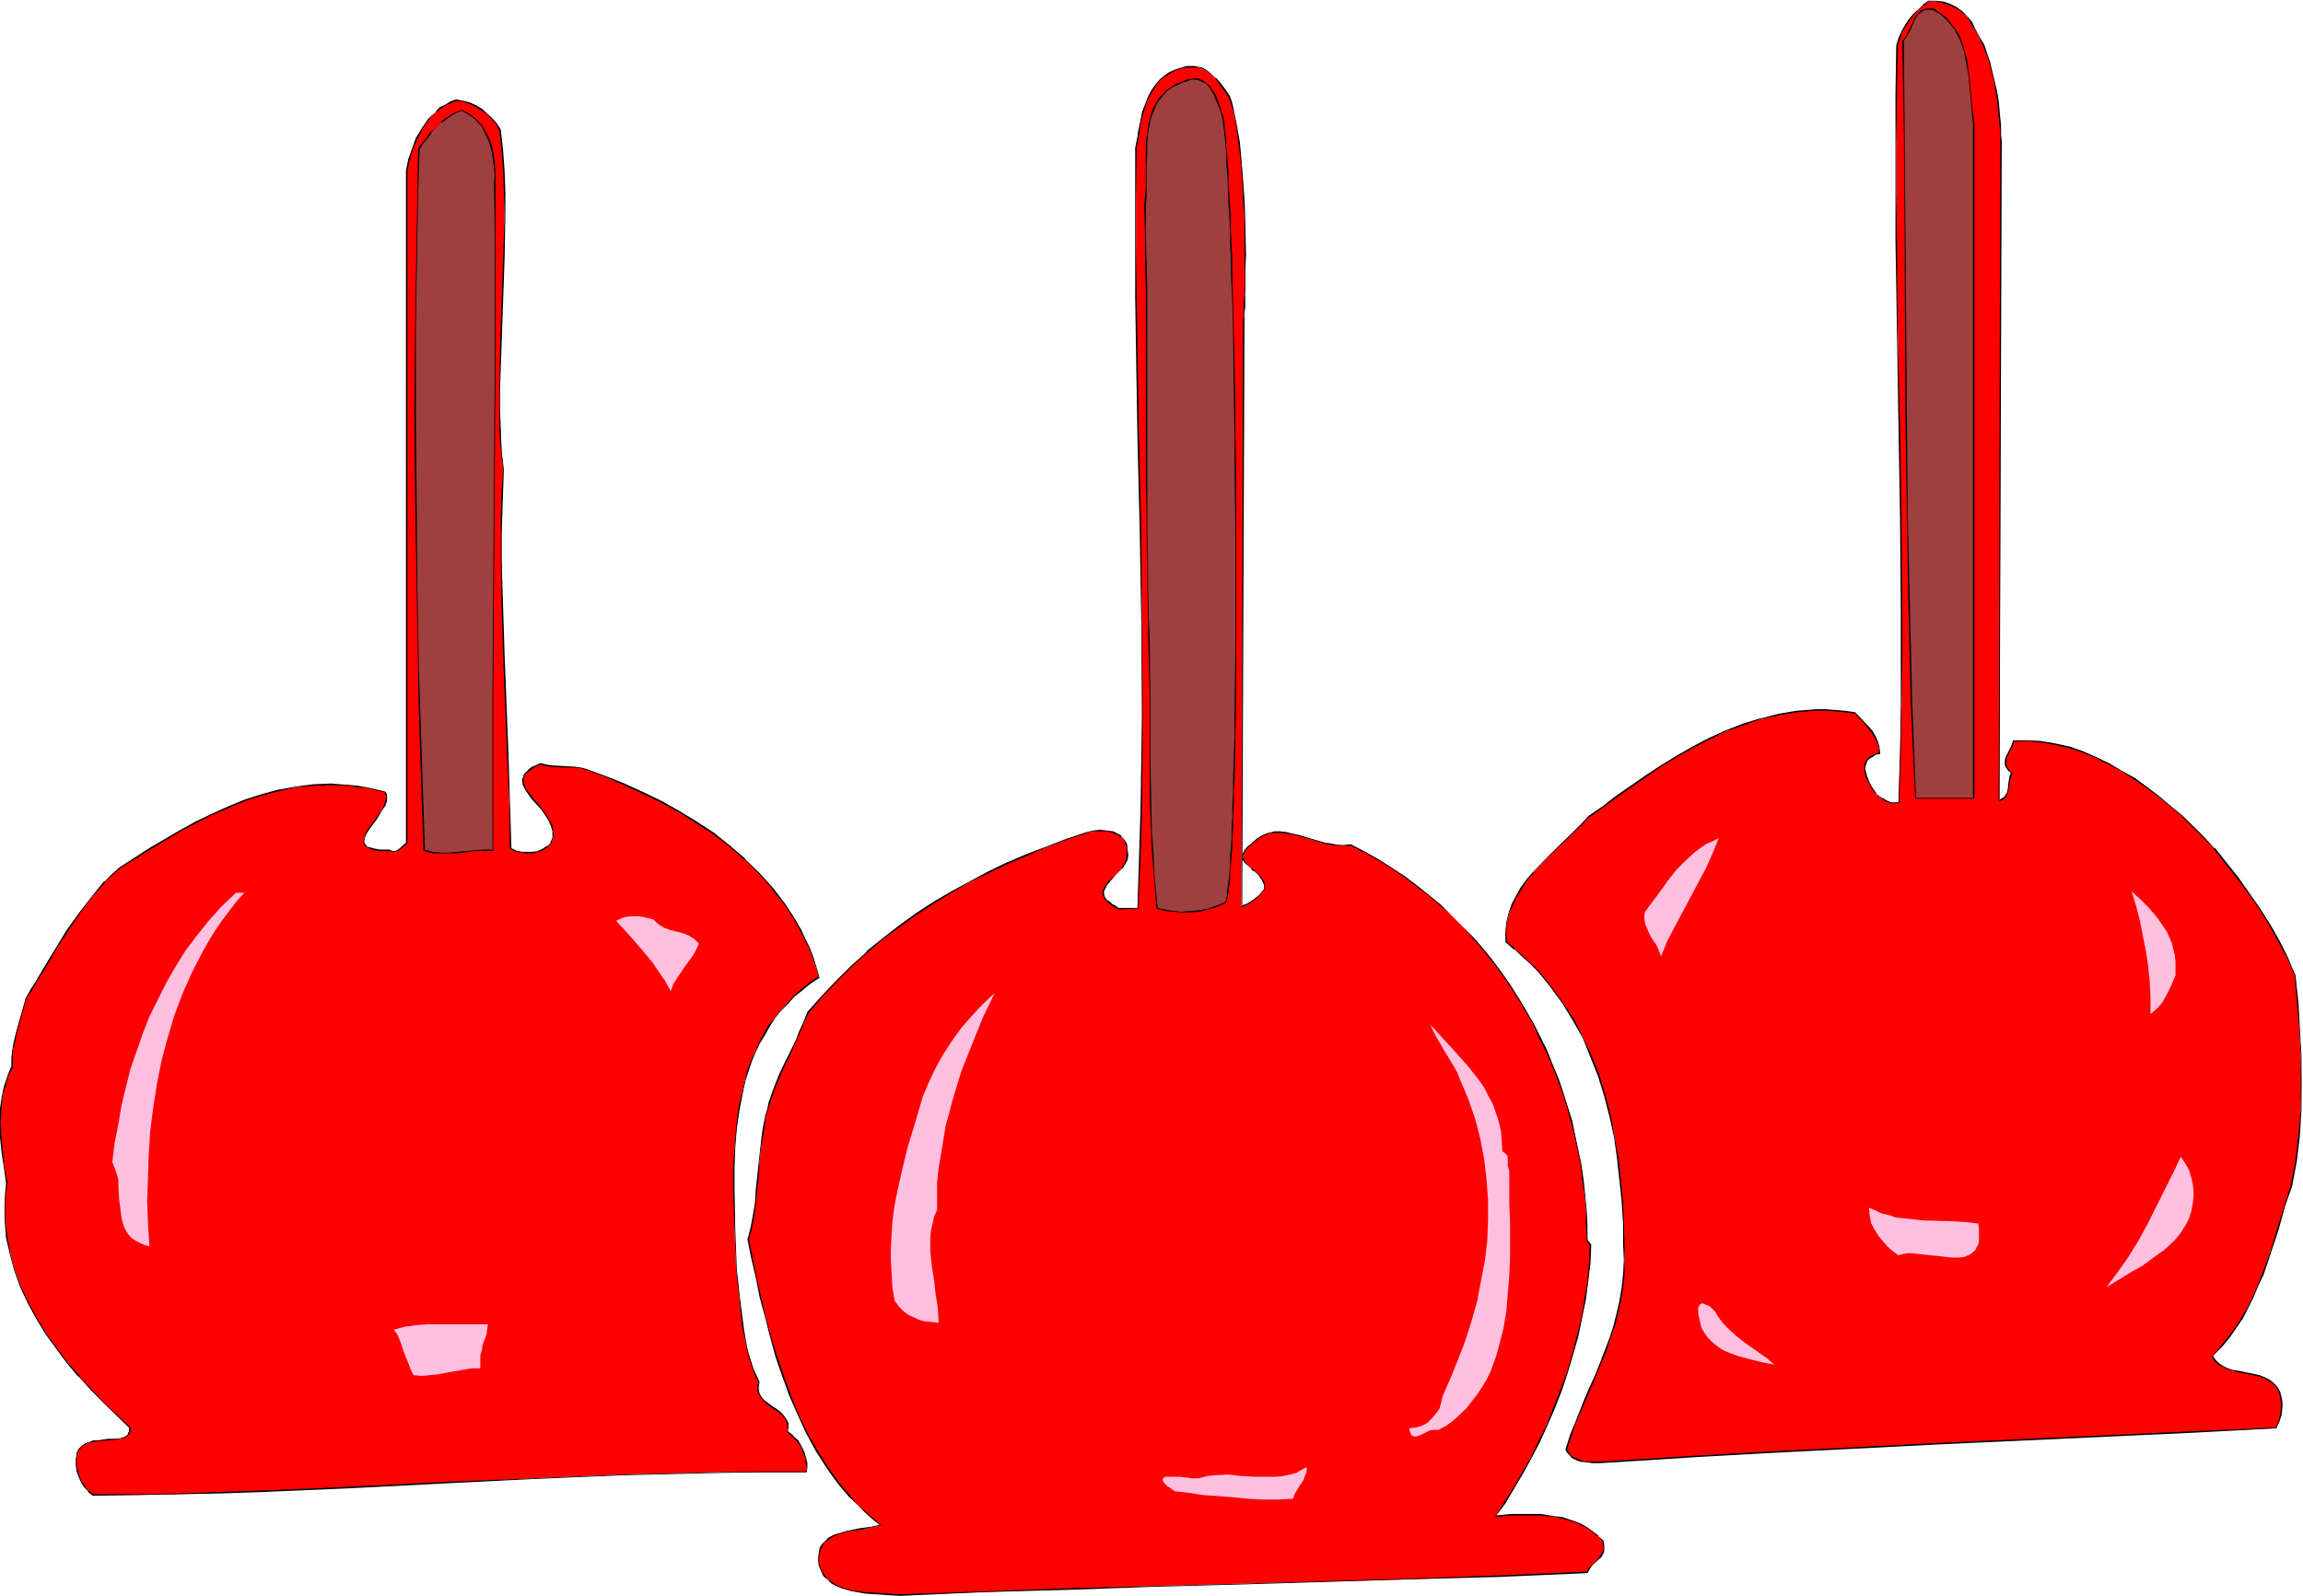
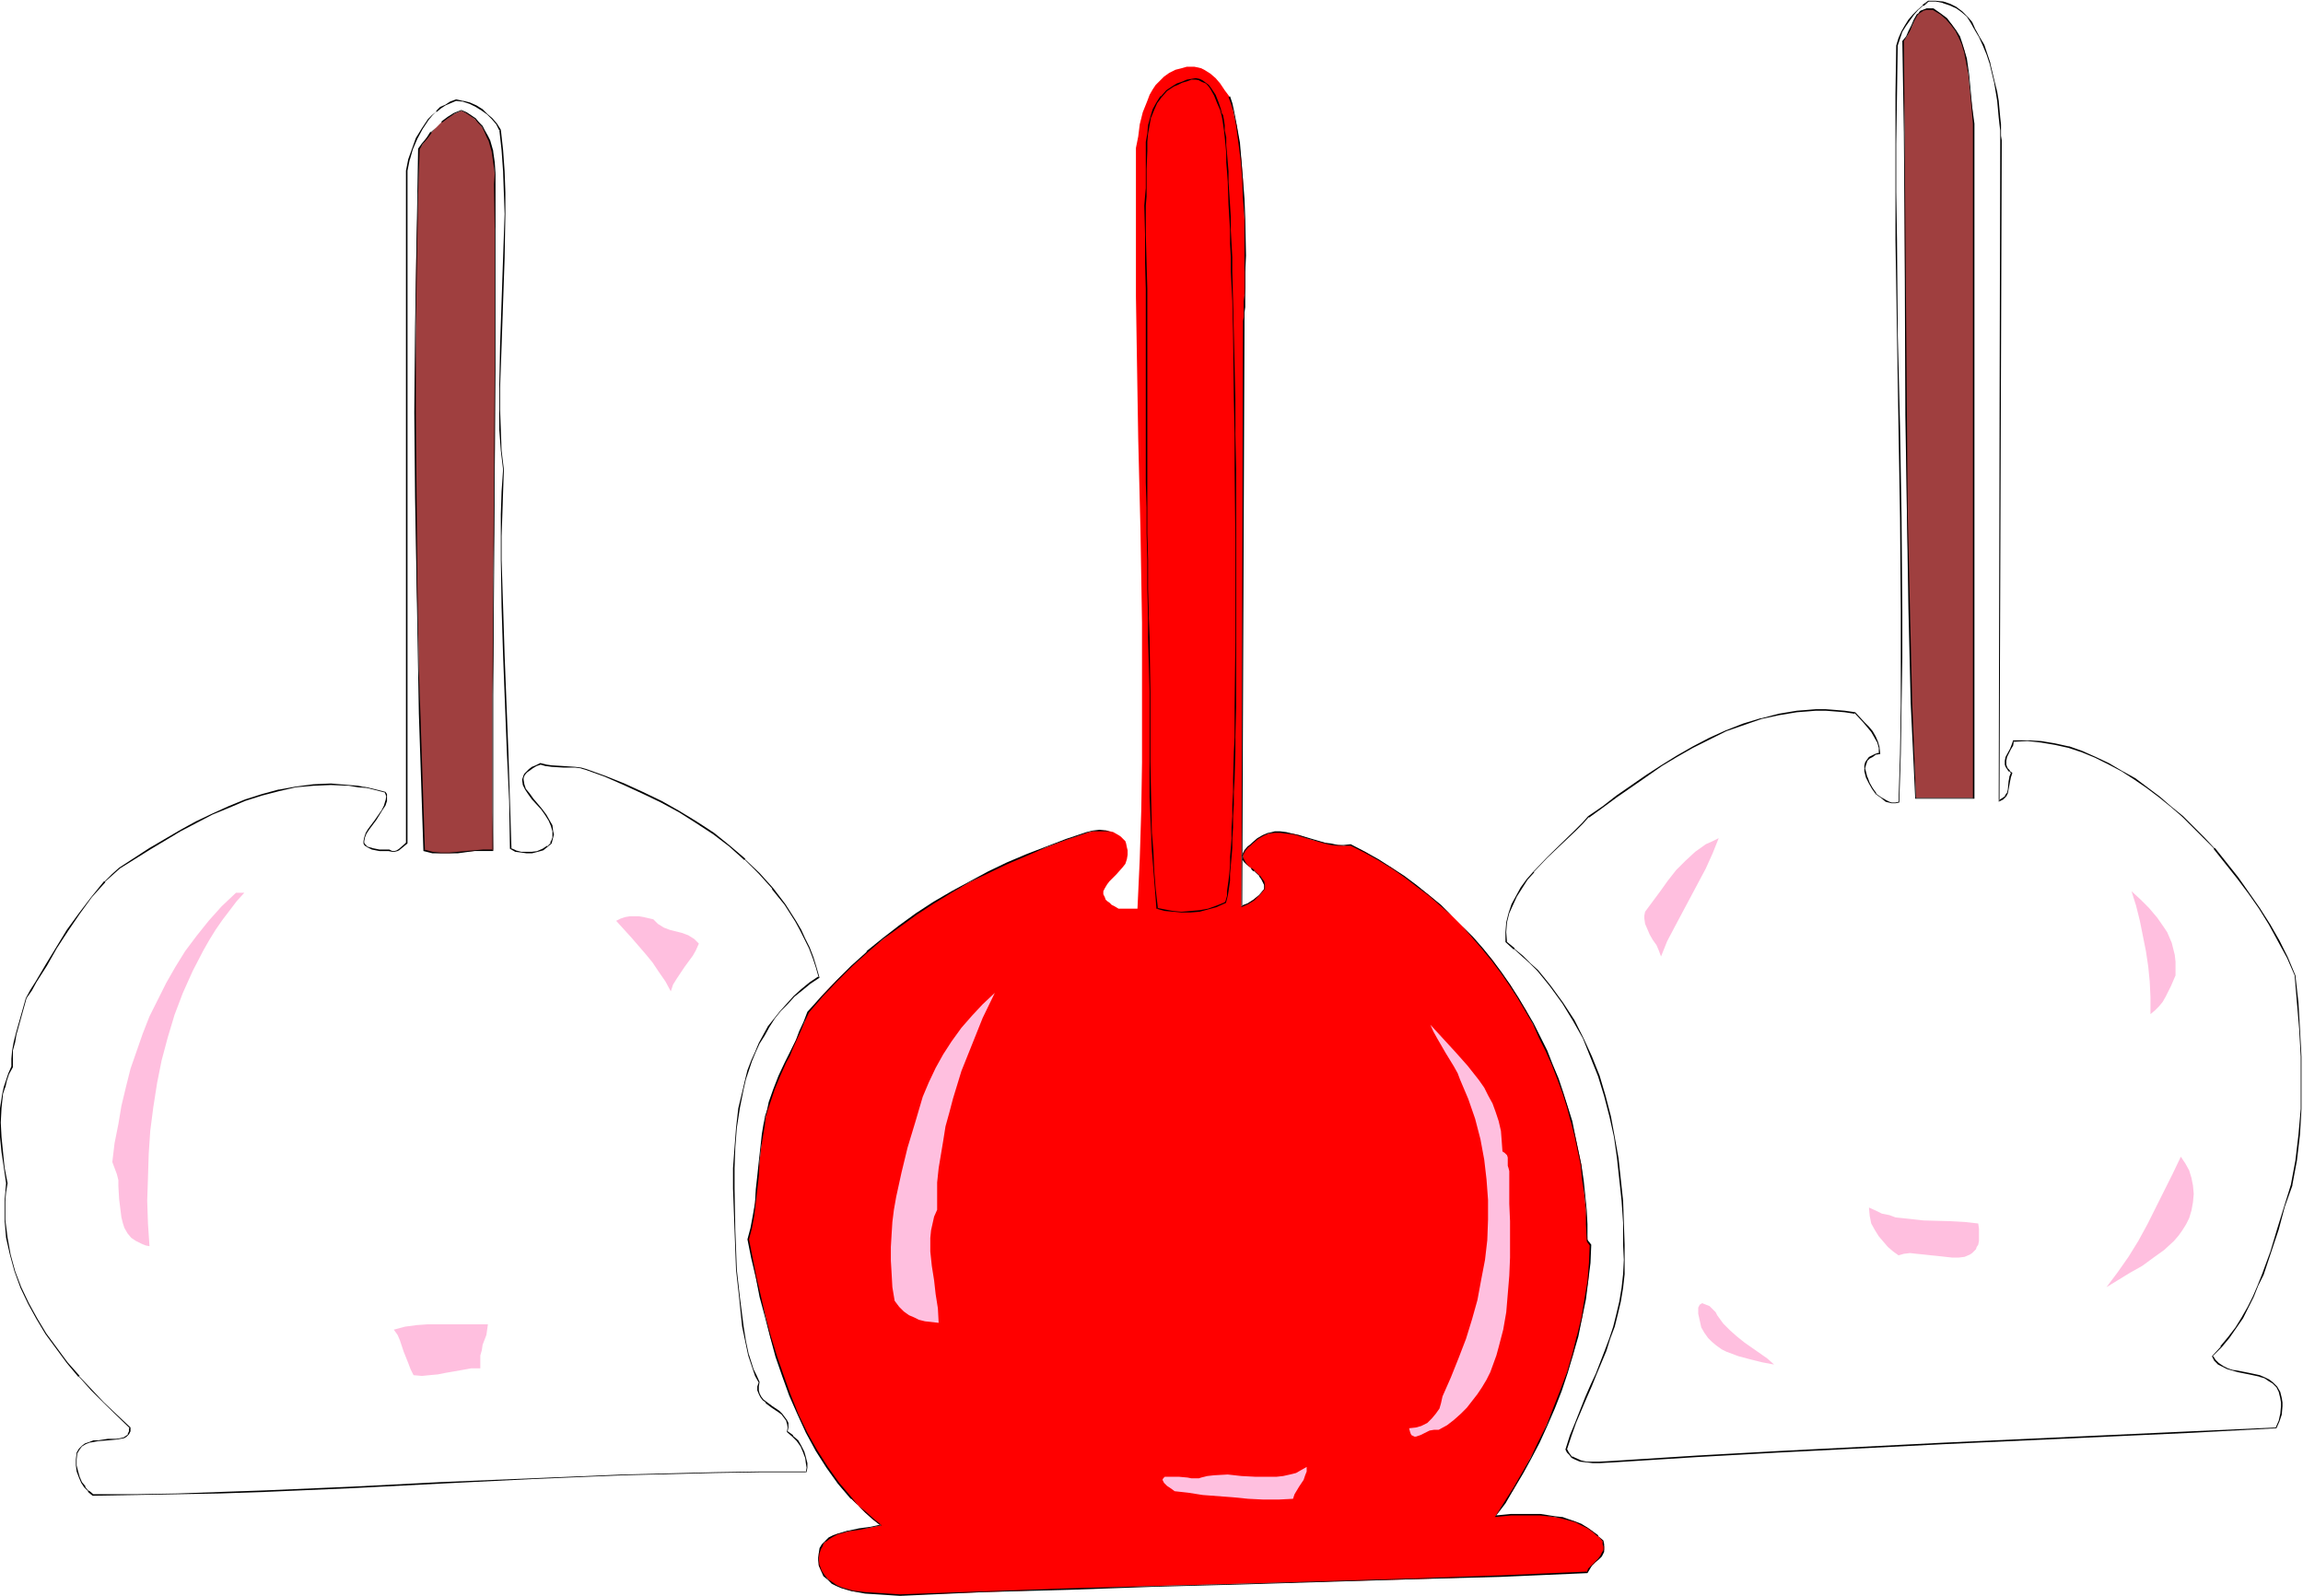
<svg xmlns="http://www.w3.org/2000/svg" fill-rule="evenodd" height="339.96" preserveAspectRatio="none" stroke-linecap="round" viewBox="0 0 3035 2104" width="490.455">
  <style>.brush1{fill:red}.pen1{stroke:none}.brush2{fill:#000}.brush3{fill:#9f3f3f}</style>
-   <path class="pen1 brush1" d="m2602 39 6 10 6 11 4 11 5 13 6 25 2 12 2 12 1 11 1 11 1 9 1 8v17l-2 867 5-3 3-4 2-4 1-4 2-11 1-5 2-6-3-3-2-2-2-3-1-3v-5l1-5 5-11 3-5 1-5 19-1 18 2 18 3 18 4 18 6 18 7 17 9 17 10 17 10 17 11 15 13 16 12 15 14 15 13 14 14 13 15 31 39 15 20 14 20 13 21 12 21 11 23 11 23 3 36 2 35 2 36 1 35-1 34-2 34-4 34-6 32-9 29-9 30-10 29-10 30-6 15-6 14-8 14-7 14-9 14-9 13-10 12-11 12 3 5 5 5 5 4 6 2 7 3 7 1 15 3 14 3 6 2 7 4 5 4 4 5 4 6 2 8 1 6v5l-1 11-3 9-4 9-111 5-109 5-218 10-217 11-108 6-110 7-18 1h-9l-8-1-9-1-7-3-3-2-3-3-3-3-2-4 6-18 7-17 13-33 7-16 6-16 13-31 6-15 5-16 4-16 4-17 3-18 2-18 1-19-1-20-1-29-1-29-3-28-3-28-4-28-6-27-7-27-8-26-10-26-10-24-13-24-14-23-16-21-9-11-9-10-10-10-10-9-10-10-11-9-1-13 2-13 3-12 4-12 5-11 7-11 8-10 8-10 18-19 19-19 19-17 8-9 9-9 18-13 19-14 38-27 20-14 21-12 21-12 22-11 22-10 22-9 24-7 23-6 24-4 13-1 12-1h13l13 1 12 1 13 2 13 12 5 6 5 7 4 7 3 6 2 8 1 7-6 2-4 2-4 2-2 3-2 3-1 4v8l2 8 3 8 5 7 4 7 7 5 7 4 3 1 4 1h9l2-64 2-64V806l-1-123-2-121-2-122-1-62-1-62V125l1-65 3-9 4-9 4-8 5-8 5-7 7-6 6-6 8-5h9l10 1 9 3 8 4 8 5 6 7 6 8 4 9z" />
  <path class="pen1 brush2" d="m2602 39 6 10 5 11 5 12 4 12 6 25 2 12 2 12 1 11 1 11 1 9 1 8v17l-2 868 6-3 4-4 2-4 1-5 2-11 1-5 2-6-4-3h1l-3-3-1-2-1-3v-5l1-5 5-10 3-5 1-6-1 1 19-1 18 2 18 3 18 4 18 6 17 7 18 9 17 9 17 11 16 11 16 12 16 13 15 13 14 14 14 14 14 14h-1l31 39 15 20 14 20 13 21 12 22 12 22 10 23 3 36 3 35 2 36v69l-3 34-4 34-6 32-9 29-9 29-9 30-11 30-6 15-6 14-7 14-8 14-8 13-10 13-10 12h1l-12 13 3 6 5 5 6 3 6 3 7 2 7 2 15 3 14 3h-1l7 2 6 4 5 3 5 5 3 6 2 8 1 6v5l-1 11v-1l-2 9-4 9-111 5-109 5-218 10-217 11-108 6-110 7-18 1h-17l-9-2h1l-7-3-4-2v1l-3-4-2-3-2-4v1l6-18 6-17 14-33 7-16 6-15 13-31 5-16 6-16 4-16 4-17 3-18 2-18v-39l-1-29-1-29-3-28-3-28-5-28-5-27-7-27-8-27-10-25-11-24-12-24-15-23-16-22-8-10-9-11-10-9-10-10-11-9v-1l-11-9 1 1-1-13 1-13 3-12 5-11 5-11 7-11 7-11 9-10h-1l18-19 38-36 9-9 8-9v1l18-13 19-14 39-27 20-14 20-12 21-12 22-11 22-11 23-8 23-8 23-5 24-4 13-1 12-1h13l13 1 12 1 13 2v-1l12 13 5 6 5 6 4 7 4 7 2 7v7l1-1-6 2-4 2-4 2-3 4-2 3-1 4v8l2 8 4 8 4 7 5 7 7 5 6 5 4 1 4 1h5l5-1 2-64 1-64 1-62v-62l-1-123-2-121-3-122-1-124-1-63v-63l1-65 1-65 3-9 3-9 5-8 5-7 5-7 6-7 7-6v1l7-6-8 4v1l-7 6-6 6-6 7-5 8-4 7-4 9-3 10-1 65v191l2 124 2 122 2 121 1 123v124l-1 64-2 64v-1l-4 1h-5l-3-1-4-2-7-4-7-5h1l-5-7-4-7-3-8v1l-2-8-1-4 1-4 1-3 1-3 3-3 4-2 4-3 6-1-1-8v-1l-2-7-3-7-4-7-5-6-6-6-12-13-14-2-12-1-13-1h-13l-12 1-13 1-24 4-23 6h-1l-23 7-23 9-22 10-21 11-21 12-21 13-20 13-39 27-18 14-19 13-8 9-9 9-37 36-19 20-8 9-8 11-6 11-6 11-4 12-3 12-1 13v13l11 10v-1l11 10 10 9 10 10 9 11 8 10 16 22 14 23 13 23 10 25 10 25 8 26 7 27 6 27 4 28 3 28 3 28 2 29v29l1 20-1 19-2 18-3 18-4 17-4 16-5 15-6 16-12 31-7 15-7 16-13 33-7 17-6 19 2 4 3 3 3 4 4 2 7 3 9 1 8 1h9l18-1 110-7 108-6 217-11 218-10 109-5 112-6 4-9 3-9 1-11v-5l-1-6-2-8-4-7-5-5-5-4-6-3-7-3-14-3-15-3-7-1-6-2-6-3-6-4-4-4-4-6v1l12-12 10-12 9-13 9-13 7-14 7-14 6-15 7-14 10-30 10-30 8-30 10-28v-1l6-32 4-34 2-34v-69l-2-36-2-35-4-36-10-24-11-22-12-21-14-22-14-20-14-20-31-39h-1l-13-14-14-14-14-14-16-13-15-13-16-12-16-12-18-10-17-10-17-8-18-8-17-6h-1l-18-4-18-3-18-1h-19l-2 6-2 5-6 11-1 5v5l1 3 2 3 2 3h1l3 3-1-1-2 5v1l-1 5-1 11-1 4-3 4h1l-4 3-5 3 1 1 3-867v-4l-1-6v-15l-1-9-1-11-1-11-2-12-3-12-6-25v-1l-4-12-4-12-6-10-6-11-1 1z" />
  <path class="pen1 brush2" d="M2542 2h9l10 2h-1l9 3 9 4 7 5 7 6 5 8 5 9 1-1-4-9-6-7-7-7-8-6-8-4-9-3-10-1h-10l-7 5 8-4z" />
  <path class="pen1 brush3" d="M2601 163v889h-76l-6-125-3-126-3-127-1-126-1-125-1-125V175l-2-121 5-6 3-7 4-7 3-8 3-6 3-3 3-2 3-2 4-1h9l9 6 8 7 7 7 5 8 5 9 4 9 3 9 2 10 3 21 2 21 3 22 2 22z" />
  <path class="pen1 brush2" d="M2600 163v889h1-76l-5-125-3-126-3-127-1-126-2-250-1-123-1-121 4-6 4-7 3-7 3-7 4-7 2-2 3-2 3-2 4-1h9-1l10 6 8 7-1-1 7 8 6 8 4 8 4 9 3 10v-1l2 10 4 21 2 21 2 22 2 22h2l-3-22-2-22-2-21-3-21-3-10-3-10-3-9-5-8-6-8-6-8-8-6-10-7h-9l-5 2-3 1-2 2v1l-3 2-4 7-3 7-4 8-3 7-5 6 2 121 1 123 1 250 2 126 2 127 3 126 6 126h78V163h-2z" />
  <path class="pen1 brush1" d="m1620 127 3 9 2 9 2 10 3 11 3 22 3 24 2 25 1 25 1 26 1 25v66l-1 10v29l-1 5v10l-3 762 9-4 7-5 8-6 6-8v-5l-1-4-2-4-3-4-7-7-4-3-7-6-2-3-2-3v-8l2-4 4-4 3-3 3-2 7-6 8-5 7-2 8-2h7l8 1 8 1 9 2 16 6 17 4 9 2 9 1 8 1 9-1 19 9 18 11 17 10 17 12 16 12 16 12 15 13 15 14 14 14 14 15 13 15 13 15 11 16 12 16 10 17 11 17 9 18 9 17 9 18 8 19 7 18 7 19 6 19 5 18 5 20 4 19 4 19 2 20 2 19 2 20 1 19 1 20v2l1 2 3 3-1 24-2 24-4 24-4 24-6 25-6 24-8 24-8 23-9 23-10 23-10 22-11 21-11 21-11 20-12 18-12 18 20-2h39l19 3 9 1 18 5 8 4 8 4 7 5 7 6 6 6 1 5 1 3v4l-1 3-3 5-4 5-4 4-4 4-4 4-2 5-115 5-114 4-114 3-114 3-113 3-113 4-112 4-111 4-15-1-15-1-16-1-16-2-7-2-8-3-7-3-6-3-5-5-5-5-4-6-3-7v-16l2-6 3-6 4-4 5-4 5-3 6-3 14-3 14-3 15-2 14-3-11-8-10-9-9-9-9-9-17-20-15-21-14-22-13-24-11-24-11-25-9-26-9-26-8-26-6-26-7-26-6-26-5-25-5-25 4-15 3-16 2-17 2-18 2-18 2-19 2-18 2-18 2-12 2-10 2-10 3-9 6-18 7-17 8-18 5-9 4-10 5-11 5-11 6-12 5-13 18-22 19-20 20-19 21-19 21-17 21-17 23-16 22-15 24-14 24-13 25-13 24-12 26-11 26-10 26-10 27-9 8-2 9-1h9l9 2 7 4 3 2 3 3 3 3 1 3 1 5 1 4v6l-1 6-2 6-4 5-8 9-9 9-3 4-3 5-2 4v4l2 4 1 3 2 2 3 2 3 3 4 2 5 3h25l3-65 2-65 1-63V821l-2-121-3-122-1-61-1-62-1-64V195l3-15 1-8 1-8 4-16 6-15 3-8 4-7 4-6 6-6 5-5 7-5 8-4 8-2 7-2h10l5 1 4 1 4 2 8 5 7 6 6 7 6 9 6 8z" />
  <path class="pen1 brush2" d="m1619 128 3 8 3 10v-1l2 10 2 11 3 22 3 24 2 25 1 25 2 26v101l-1 8v21l-1 5v10l-2 763 9-4 8-5 7-7 7-8v-5l-1-5-3-4-2-3-8-7v-1l-4-3v1l-6-6-2-3-2-4v1l-1-4 1-4v1l2-4 4-5 3-2 3-3 7-6 7-4 7-3 8-1h7l8 1 8 1 9 2h-1l17 5 17 5 9 2 9 1h17l18 9 18 10 18 11 16 11 17 13 16 12 15 13 15 13 14 14 13 15 13 15 13 16 12 16 11 16 11 17 10 17 10 17 8 18 9 18 8 18 7 18 7 19 6 19 5 19v-1l5 20 4 19 4 19 2 20 3 19 2 20v19l1 20v2l1 2 3 4v-1l-1 24-2 24-4 24-4 24-6 25v-1l-6 24-7 24-9 24-9 23-9 23-11 22-10 21-12 21-11 19-12 19-12 19 21-2h39l19 2 9 2 18 5 8 4 8 4 7 5 7 6v-1l6 7v-1 5l1 3v4l-1 3v-1l-3 6-3 4-5 5-4 4-4 4-2 5 1-1-115 5-114 4-228 7-113 3-113 3-112 4-111 4-15-1-15-1-16-1-16-2-7-2-7-2-7-3-6-4-6-4-4-5-4-6-3-8v1l-1-9 1-7 2-6 3-5h-1l4-5v1l5-4 5-3 6-3 14-4 14-2 15-3 15-3-11-9-10-9-10-8-8-10-17-20-15-21-14-22-13-23-12-25-10-25-9-25-9-26-8-26-7-26-6-26-6-26-5-25-5-25 4-15 3-16 2-17 2-18 2-18 1-19 2-18 3-18 2-12 1-10 3-10 3-9 6-18 7-17 8-18 5-9 4-10 5-11 5-11 5-12 6-13 18-21 19-20 20-20 20-18 21-18 22-16 22-16 23-15 23-14 24-14 25-12 25-12 26-11 25-11 27-10 27-9h-1l8-2h18l9 2h-1l-8-3-9-1-9 1-8 2-27 9-26 10-26 10-26 11-25 12-24 13-24 13-24 14-23 15-22 16-22 17-21 17v1l-20 18-20 20-19 20-19 21-5 13-6 13-4 11-5 10-5 10-5 10-8 17-7 18-6 17-2 10-3 9v1l-2 10-2 12-2 18-2 18-2 19-2 18-1 18-3 17-3 16-4 15 5 25 6 25 5 26 7 26 7 27 7 26 9 26 9 25 11 25 11 24 13 24 14 22 15 21 17 20h1l9 9 9 9 10 9 10 8 1-1-14 3-15 2-14 3h-1l-13 4-6 2-6 3-4 4-5 5-3 5-1 7-1 7 1 9 3 7 3 7 6 5 5 5 6 3 7 3 7 2 7 2h1l16 3 16 1 15 1 15 1 111-5 112-3 113-4 113-3 228-7 114-3 115-5 3-5 3-5 4-4 5-4 4-4 3-6v-10l-1-5-7-6v-1l-7-5-7-5-8-5-8-3-17-6h-1l-9-1-19-3h-39l-20 2v1l13-17 11-19 12-20 11-20 11-21 10-22 10-23 9-23 8-24 7-24 7-24 5-25 5-24 3-24 3-24 1-24-3-4-1-1-1-2v-20l-1-19-2-20-2-19-3-20-4-19-4-19-4-20-6-19-6-19-6-18-8-19-7-18-9-18-9-18-10-17-10-17-11-17-11-16-12-16-12-15-14-16-14-14-14-14-14-14-16-13-16-13-16-12-17-11-17-11-18-10-19-10-9 1h-8l-9-2-9-1h1l-17-5-17-5-9-2-8-2-8-1h-7l-8 2h-1l-7 3-7 4-7 6-3 3-3 2-4 5-2 4-1 4v4l2 3 3 3 7 6v1l3 3v-1l8 7h-1l3 4 2 4 2 4v5l-7 8-7 6-8 5-8 3 1 1 3-762v-21l1-7v-46l1-22-1-49-1-26-2-25-2-25-2-24-4-22-2-11-2-10-2-9-3-9-2 1z" />
-   <path class="pen1 brush2" d="m1466 1098 8 3 3 3v-1l3 3 2 3 1 4 2 4v10l-1 6-2 5-4 6h1l-8 9-9 8h-1l-3 5-3 4-2 5v4l2 5 1 2 3 2v1l3 2 3 3 4 2 5 3 26-1 3-65 2-65 1-125-1-122-1-121-3-122-2-123-1-64-1-64v-65l1-67 3-15 1-8 1-8 4-16v1l5-16 4-8 4-6 4-7 5-6 6-5 7-4 7-4 9-3h-1l7-1h15l4 1 4 2 8 5 7 6h-1l6 8 6 8 6 9 2-1-6-9-6-8-6-7h-1l-7-7-7-5-4-2-5-1-5-1h-10l-7 2-9 3-7 3-7 5-6 5-5 6-5 7-4 7-3 7-6 16-3 16-2 8-1 8-3 15v196l1 64 2 123 3 122 2 121 1 122-2 125-2 65-2 65v-1h-25l-4-3-4-2-3-3-3-2v1l-2-3-2-2-1-5v1-4l2-4 2-4 4-5 8-9 9-9 3-5 3-5 1-7-1-6v-4l-1-5-2-3-2-3-3-3v-1l-3-2-8-4-9-1 8 3z" />
-   <path class="pen1 brush3" d="m1611 153 1 5 1 7 1 7 1 9 1 10v11l1 12 1 12 1 14v15l1 15 1 16 1 17v18l1 18v19l1 39 1 42 1 43 1 44v46l1 46 1 93v136l-1 44v41l-1 40v37l-1 18-1 17v32l-1 15v14l-1 13-1 12-1 11v11l-1 9-1 7-1 7-1 6-1 4v3l-2 2-1 1-10 4-11 4-11 2-12 1h-23l-11-2-10-2-2-26-2-25-2-25-1-24-2-47v-47l-1-92v-48l-1-24-1-25v-39l-1-38v-69l-1-33V381l-1-35v-37l-1-38 1-12v-36l1-24v-12l1-11 2-11 2-11 4-10 4-9 6-8 8-7 9-6 5-3 5-2 7-3 6-1 6-1 5 1 4 2 4 2 3 4 3 4 6 9 4 9 3 10 2 4 1 4z" />
  <path class="pen1 brush2" d="m1610 153 1 5 1 7 1 7 1 9 1 10 1 11v12l1 12 1 14 1 30 1 16 1 17v18l1 18v19l2 39 1 42 1 87 1 46v46l1 93v136l-1 85v40l-1 19-1 36v17l-1 17v15l-1 15v14l-1 13-1 12v11l-1 11-1 9-1 7-1 7v6l-2 7-1 2v-1l-1 1-10 4-11 4-11 2-12 1-12 1-11-1-11-2-10-2 1 1-3-26-2-25-1-25-2-24-1-47-1-47v-92l-1-72-1-25-1-39v-38l-1-35V381l-1-35-1-37v-38l1-12v-36l1-24v-12l1-11 2-11 2-11v1l4-10 4-9 6-8 7-8 9-6 5-2 6-3 7-2 5-2h6l5 1h-1l4 2 5 2 3 3 3 4 5 9 4 10 4 9 1 4 1 4 2-1-2-3-1-5-3-9-4-10-6-9-3-4-4-3-4-3-4-2-5-1-6 1-6 1-7 3-6 2-5 3-9 6-7 8h-1l-5 8-5 9-3 10-3 11-1 11-2 11v61l-1 11-1 12 1 38v37l1 35v255l1 33v34l1 35v38l1 39v25l2 72v139l2 47 1 24 2 25 2 25 2 26 11 3 11 1 11 1h12l12-1 11-3 11-3 11-5h1l1-2 2-8 1-6 1-7 1-7v-9l1-11 1-11 1-12v-13l1-14v-15l1-15v-17l1-17 1-36v-19l1-40V618l-1-46v-46l-2-87-1-42-1-39v-19l-1-18-1-18v-17l-1-16-2-30v-14l-1-12-1-12-1-11v-10l-2-9v-7l-1-7-1-5v-1l-2 1z" />
-   <path class="pen1 brush1" d="m659 171 3 27 2 28 1 28v28l-1 58-2 58-2 58-2 56v28l1 27 2 27 2 25-1 29-1 30v60l1 62 2 64 5 128 2 64 2 63 6 3 8 1 7 1h7l8-1 6-3 6-4 5-4 2-4 1-4v-8l-2-7-4-8-4-7-5-7-12-14-5-6-4-7-3-6-1-6 1-3v-2l2-3 3-3 3-2 4-3 5-3 5-2 8 2 7 1 16 1h15l8 2 7 1 24 10 26 10 24 11 24 12 24 13 23 14 22 15 22 16 20 18 19 19 17 19 16 21 8 11 7 11 6 12 6 12 5 12 5 12 4 13 4 13-11 8-12 9-10 9-9 9-9 10-8 10-7 11-6 11-6 11-6 11-5 12-4 12-4 12-3 13-5 25-3 26-3 26-1 27v27l1 54 2 53 3 18 1 18 5 39 3 19 5 19 6 18 3 9 4 8-1 6v5l1 4 3 5 3 3 3 4 9 6 8 6 5 3 3 4 2 4 2 4 1 6-1 5 7 6 6 7 4 7 4 7 2 7 2 8v12H942l-121 3-120 5-120 6-117 6-59 2-57 3-58 2-56 2-56 1h-55l-6-5-5-5-4-7-4-7-2-7-2-8v-8l2-9 2-5 4-4 5-3 5-1 6-2 5-1 13-1 11-1h6l4-2 4-1 2-3 2-4v-4l-34-33-17-18-16-17-15-19-15-18-13-20-13-19-11-21-9-20-8-22-6-22-5-22-2-24-1-12 1-12v-12l2-12-3-21-3-20-2-20-1-19 1-19 3-19 2-9 3-9 3-9 4-8v-11l1-11 2-11 2-12 13-46 7-11 7-10 13-23 14-23 14-22 15-23 17-21 17-20 10-10 9-9 40-25 41-24 21-11 21-11 21-9 22-9 22-7 23-6 22-4 23-3 23-1 24 1 12 2 12 2 12 2 12 3 1 3 1 3-1 6-2 6-4 6-8 13-9 12-3 6-3 5v7l1 2 1 2 2 2 3 1 3 1 5 1 5 1h13l4 1h6l3-2 10-8V225l3-15 4-14 6-14 7-13 9-12 5-5 5-5 6-5 6-4 6-3 8-3 9 1 9 3 8 4 8 5 7 5 7 7 5 7 5 7z" />
  <path class="pen1 brush2" d="M658 172v-1l3 27 2 28 1 28 1 28-2 58-2 58-2 58-1 56v55l2 27 3 25-2 29-1 30v60l1 62 2 64 5 128 3 64 1 63 7 4 8 1 7 1h7l8-2 7-2 5-4 6-5 1-4 1-4 1-4-1-4-1-8-4-7-4-7-6-8-11-13-5-7-5-6-2-6-1-6v-3 1l1-3 2-3 2-2 3-2 4-3 5-3 6-2h-1l7 2h1l7 1 16 1h15l8 1h-1l7 2 25 9 25 11 24 11 25 12 24 13 22 14 23 15 21 16 20 18v-1l19 19 18 20h-1l17 21 7 11 7 11 6 11 6 12 6 12 5 13 4 12 4 14v-2l-12 8-11 9-10 9-9 10-9 10-8 10-8 10-6 11-6 11-5 12-5 11-5 13-3 12-3 13-6 25-3 26-2 26-2 27v27l2 54 2 53 2 18 2 18 4 39 4 19 4 19 6 18 3 9 5 9v-1l-2 6v5l2 5 2 4 3 4 4 3v1l8 6 9 6 4 3 3 4 3 4 1 4v-1l1 6-1 6 7 6 6 6 5 7 3 7 3 8v-1l1 8 1 6-1 6 1-1h-60l-61 1-121 3-120 5-120 5-117 6-116 5-58 2-56 2-56 1h-55l-6-5v1l-5-6h1l-5-6-3-7-2-7-2-8v-8l1-9v1l3-5 3-4 5-3 5-2 6-1 5-1 13-1 11-1 6-1 5-1 3-2 3-3 2-4v-5l-35-33-16-17-17-18h1l-16-18-14-19-14-19-12-20-11-20-10-21-8-21-6-22-4-22-3-24v-24l1-12 2-12-4-21-2-20-2-20-1-19 1-19 2-19 3-9v1l2-9 3-9 5-9v-22l3-11 2-12v1l13-47 7-10 6-11 14-22 13-23 15-23 15-22 16-22 18-20h-1l10-9 10-9 40-25 40-24 21-11 21-11 22-9 21-9 22-7 23-6 22-5 23-2 23-1 24 1 12 2 12 1-12-3-12-1-24-2-23 1-23 3-22 4h-1l-22 6-22 7-22 9-22 10-21 10-20 11-41 24-40 26-10 9-9 9h-1l-17 21-16 21-16 22-14 23-14 23-13 22-7 11-6 11-13 46-3 12-2 11-1 11v11-1l-4 9-3 9-3 9-2 9-3 19-1 19 1 19 2 20 3 20 3 21-1 12-1 12v24l2 24 5 22 6 22 8 22 10 21 11 20 12 20 14 19 14 19 15 18h1l16 18 17 17 34 33h-1v4l-2 4h1l-3 2-3 2-4 1-6 1h-11l-13 2h-6l-5 2-6 2-4 3-4 4-3 5-1 9v8l1 8 3 8 3 7 4 6 5 5v1l6 5 56-1 56-1 56-1 58-2 116-5 117-6 120-6 120-5 121-3 61-1h60l1-6v-6l-2-8-2-7-4-8-4-7-7-6v-1l-7-5 1-5v-6l-2-4-3-4-3-4-4-4-9-6-8-6-4-3-3-4-2-4-1-4v-5l1-6-4-9-4-8-6-19v1l-4-19-3-19-5-39-2-18-2-18-2-53-1-54v-27l1-27 2-26 4-26 5-25 3-13 4-12 4-12 5-12 5-11 7-11 6-11 7-11 8-10 9-9 9-10 10-8 11-9 12-8-4-14-4-13-5-13-6-12-5-11-7-12-7-11-7-11-16-21-18-20-19-18v-1l-20-17-21-17-23-15-23-14-23-13-25-12-24-11-25-10-25-9-7-2-8-1-15-1-16-1-7-1-8-2-6 3-5 2-4 3-3 3-3 3-1 2-1 3-1 3 1 7 3 6 4 6 5 7 12 13 5 7 5 8 3 7 2 7v8l-1 3-2 4h1l-5 5v-1l-6 4-7 3h1l-8 1h-14l-8-2h1l-7-3 1 1-2-63-2-64-5-128-2-64-2-62v-31l1-29 1-30 1-29-3-25-1-27-1-27v-28l2-56 2-58 2-58 1-58v-28l-1-28-2-28-3-27-2 1z" />
  <path class="pen1 brush2" d="m484 1039 12 3 12 3h-1l1 2 1 3-1 6v-1l-2 7-3 6-9 13-9 12-3 5-2 6-1 5v3l1 2 1 1 3 2 2 1 4 2 5 1 5 1h13-1l5 1h3l4-1 2-1 11-9V225l3-15v1l4-14 6-14 7-13 8-12 5-6 5-5v1l6-5 6-4 7-3 7-3 9 1 9 3 8 4 8 5 7 5 6 6 6 7 4 8 2-1-5-8-6-7-7-6-6-6-8-5-9-4-8-2h-1l-9-2-8 3-6 4-7 3-5 5v1l-6 5-5 5-8 12-8 13-5 14-5 14-3 15v887-1l-9 8-3 2-3 1h-3l-4-2h-13l-5-1-5-1h1l-4-1-3-1-2-2h1l-2-1-1-2v-2l1-5 2-5 4-6 9-12 8-13 4-6 2-6v-9l-2-3-12-3-12-3-12-2 12 3z" />
  <path class="pen1 brush3" d="M652 243v349l-1 56v55l-1 55v107l-1 52v154l1 50h-13l-12 1-22 2-11 1h-11l-11-1-11-3-2-61-2-60-2-59-1-58-1-57-2-57-1-113-1-112 1-113v-57l1-58 2-59 1-60 5-7 5-8 6-7 7-7 7-7 8-6 9-5 9-4 7 3 5 3 6 5 5 4 4 6 4 6 3 6 3 7 4 14 2 14 1 15v14z" />
  <path class="pen1 brush2" d="m651 243 1 60v175l-3 439v204l1-1h-13l-12 1-22 2-11 1h-11l-11-1-11-3 1 1-6-180-2-58-2-114-1-113-1-112V431l1-57 2-117 2-60 4-7 6-7 6-8h-1l7-7 7-7v1l8-6 9-6 9-4 6 3 6 4 6 4 4 5 5 5 3 6 3 7 3 6 4 14 2 14 2 15-1 14h2v-14l-1-15-2-14v-1l-4-14-3-6-4-7-3-6-5-5-4-5-6-4-6-4-7-3-10 4-8 5-8 6v1l-7 7-7 6h-1l-5 8-6 7-5 7-1 61-2 117-1 57-1 113 1 112 2 113 2 114 1 58 6 181 12 3h33l22-3h25V917l3-439V243h-2z" />
  <path class="pen1" d="m2189 1261-3-8-3-7-5-7-4-7-3-7-3-7-1-7v-4l1-5 20-27 10-14 11-14 12-12 13-12 7-5 7-5 9-4 8-4-8 20-9 20-41 77-10 19-8 20zm678 25-6 14-7 14-4 7-5 6-5 5-6 5v-22l-1-21-2-20-3-20-4-20-4-20-5-20-6-19 12 11 11 11 11 13 9 13 4 6 3 7 3 7 2 8 2 8 1 9v18zM322 1177l-10 11-19 25-9 13-8 13-8 14-14 27-13 29-11 29-9 30-8 30-6 30-5 32-4 31-2 30-1 32-1 30 1 30 2 30-5-1-5-2-8-4-6-4-5-6-4-7-2-6-2-8-1-8-2-16-1-17v-8l-2-8-3-8-3-8 3-25 5-25 4-24 6-25 6-24 8-23 8-23 9-23 11-22 11-22 12-21 13-21 15-20 16-20 17-19 19-18h11zm599 67-4 9-4 7-11 15-10 15-5 8-3 9-7-13-9-13-8-12-9-11-19-22-20-22 6-3 6-2 6-1h12l6 1 13 3 3 3 3 3 8 5 8 3 8 2 8 2 8 3 8 5 3 3 3 3zm314 351-4 9-2 9-2 9-1 10v18l2 19 3 19 2 18 3 19 1 19-9-1-9-1-8-2-6-3-7-3-7-5-6-6-6-8-3-18-1-18-1-17v-18l1-17 1-16 2-16 3-17 7-32 8-33 10-33 10-34 8-19 9-19 10-18 11-17 13-18 14-16 14-15 16-15-16 33-14 35-14 35-11 36-5 19-5 18-3 19-3 18-3 18-2 19v36zm745-77 3 2 3 3 1 3v11l1 3 1 4v43l1 23v48l-1 24-2 24-2 24-4 23-6 23-3 11-4 11-4 11-5 10-6 10-6 9-7 9-7 9-8 8-9 8-9 7-11 6h-6l-6 1-12 6-6 2h-2l-2-1-2-1-1-2-1-3-1-4 9-1 7-2 8-4 6-6 5-6 5-7 2-7 2-9 11-25 10-25 10-26 8-26 7-25 5-27 5-26 3-26 1-27v-26l-2-27-3-26-5-27-7-27-9-26-11-26-3-8-5-9-11-18-11-19-5-9-4-9 33 36 16 18 15 19 7 10 5 10 6 11 4 11 4 12 3 13 1 13 1 14zm905 88-4 8-5 8-5 7-6 7-13 12-14 10-15 11-16 9-31 19 15-20 14-20 13-21 12-22 22-44 11-22 11-23 6 9 5 9 3 10 2 10 1 11-1 11-2 11-3 10zm-278 7 1 7v16l-1 5-2 3-1 3-3 3-2 2-3 2-7 3-8 1h-8l-9-1-9-1-10-1-9-1-10-1-9-1-8 1-7 2-7-5-7-6-6-7-6-7-5-8-5-9-2-10-1-11 9 4 8 4 10 2 8 3 19 2 18 2 36 1 18 1 18 2zm-269 186-16-3-16-4-15-4-8-3-8-3-6-3-7-5-6-5-5-5-5-7-4-7-2-9-2-9v-8l1-2 1-2 2-1 1-1 5 2 5 2 4 4 4 4 2 4 8 11 9 9 9 8 10 8 10 7 10 7 10 7 9 8zm-1705 5h-12l-11 2-23 4-10 2-11 1-10 1-11-1-4-8-3-8-6-15-5-15-3-7-5-7 15-4 15-2 14-1h80l-1 7-1 7-5 13-1 7-2 7v17zm1071 172-19 1h-20l-20-1-20-2-40-3-19-3-18-2-4-3-3-2-3-2-2-2-2-2-1-2-1-2 1-2 2-2h19l11 1 5 1h10l3-1 8-2 9-1 18-1 18 2 19 1h27l9-1 9-2 8-2 7-4 7-4v6l-2 5-2 6-6 9-3 5-3 5-2 6z" style="fill:#ffbfdf" />
</svg>